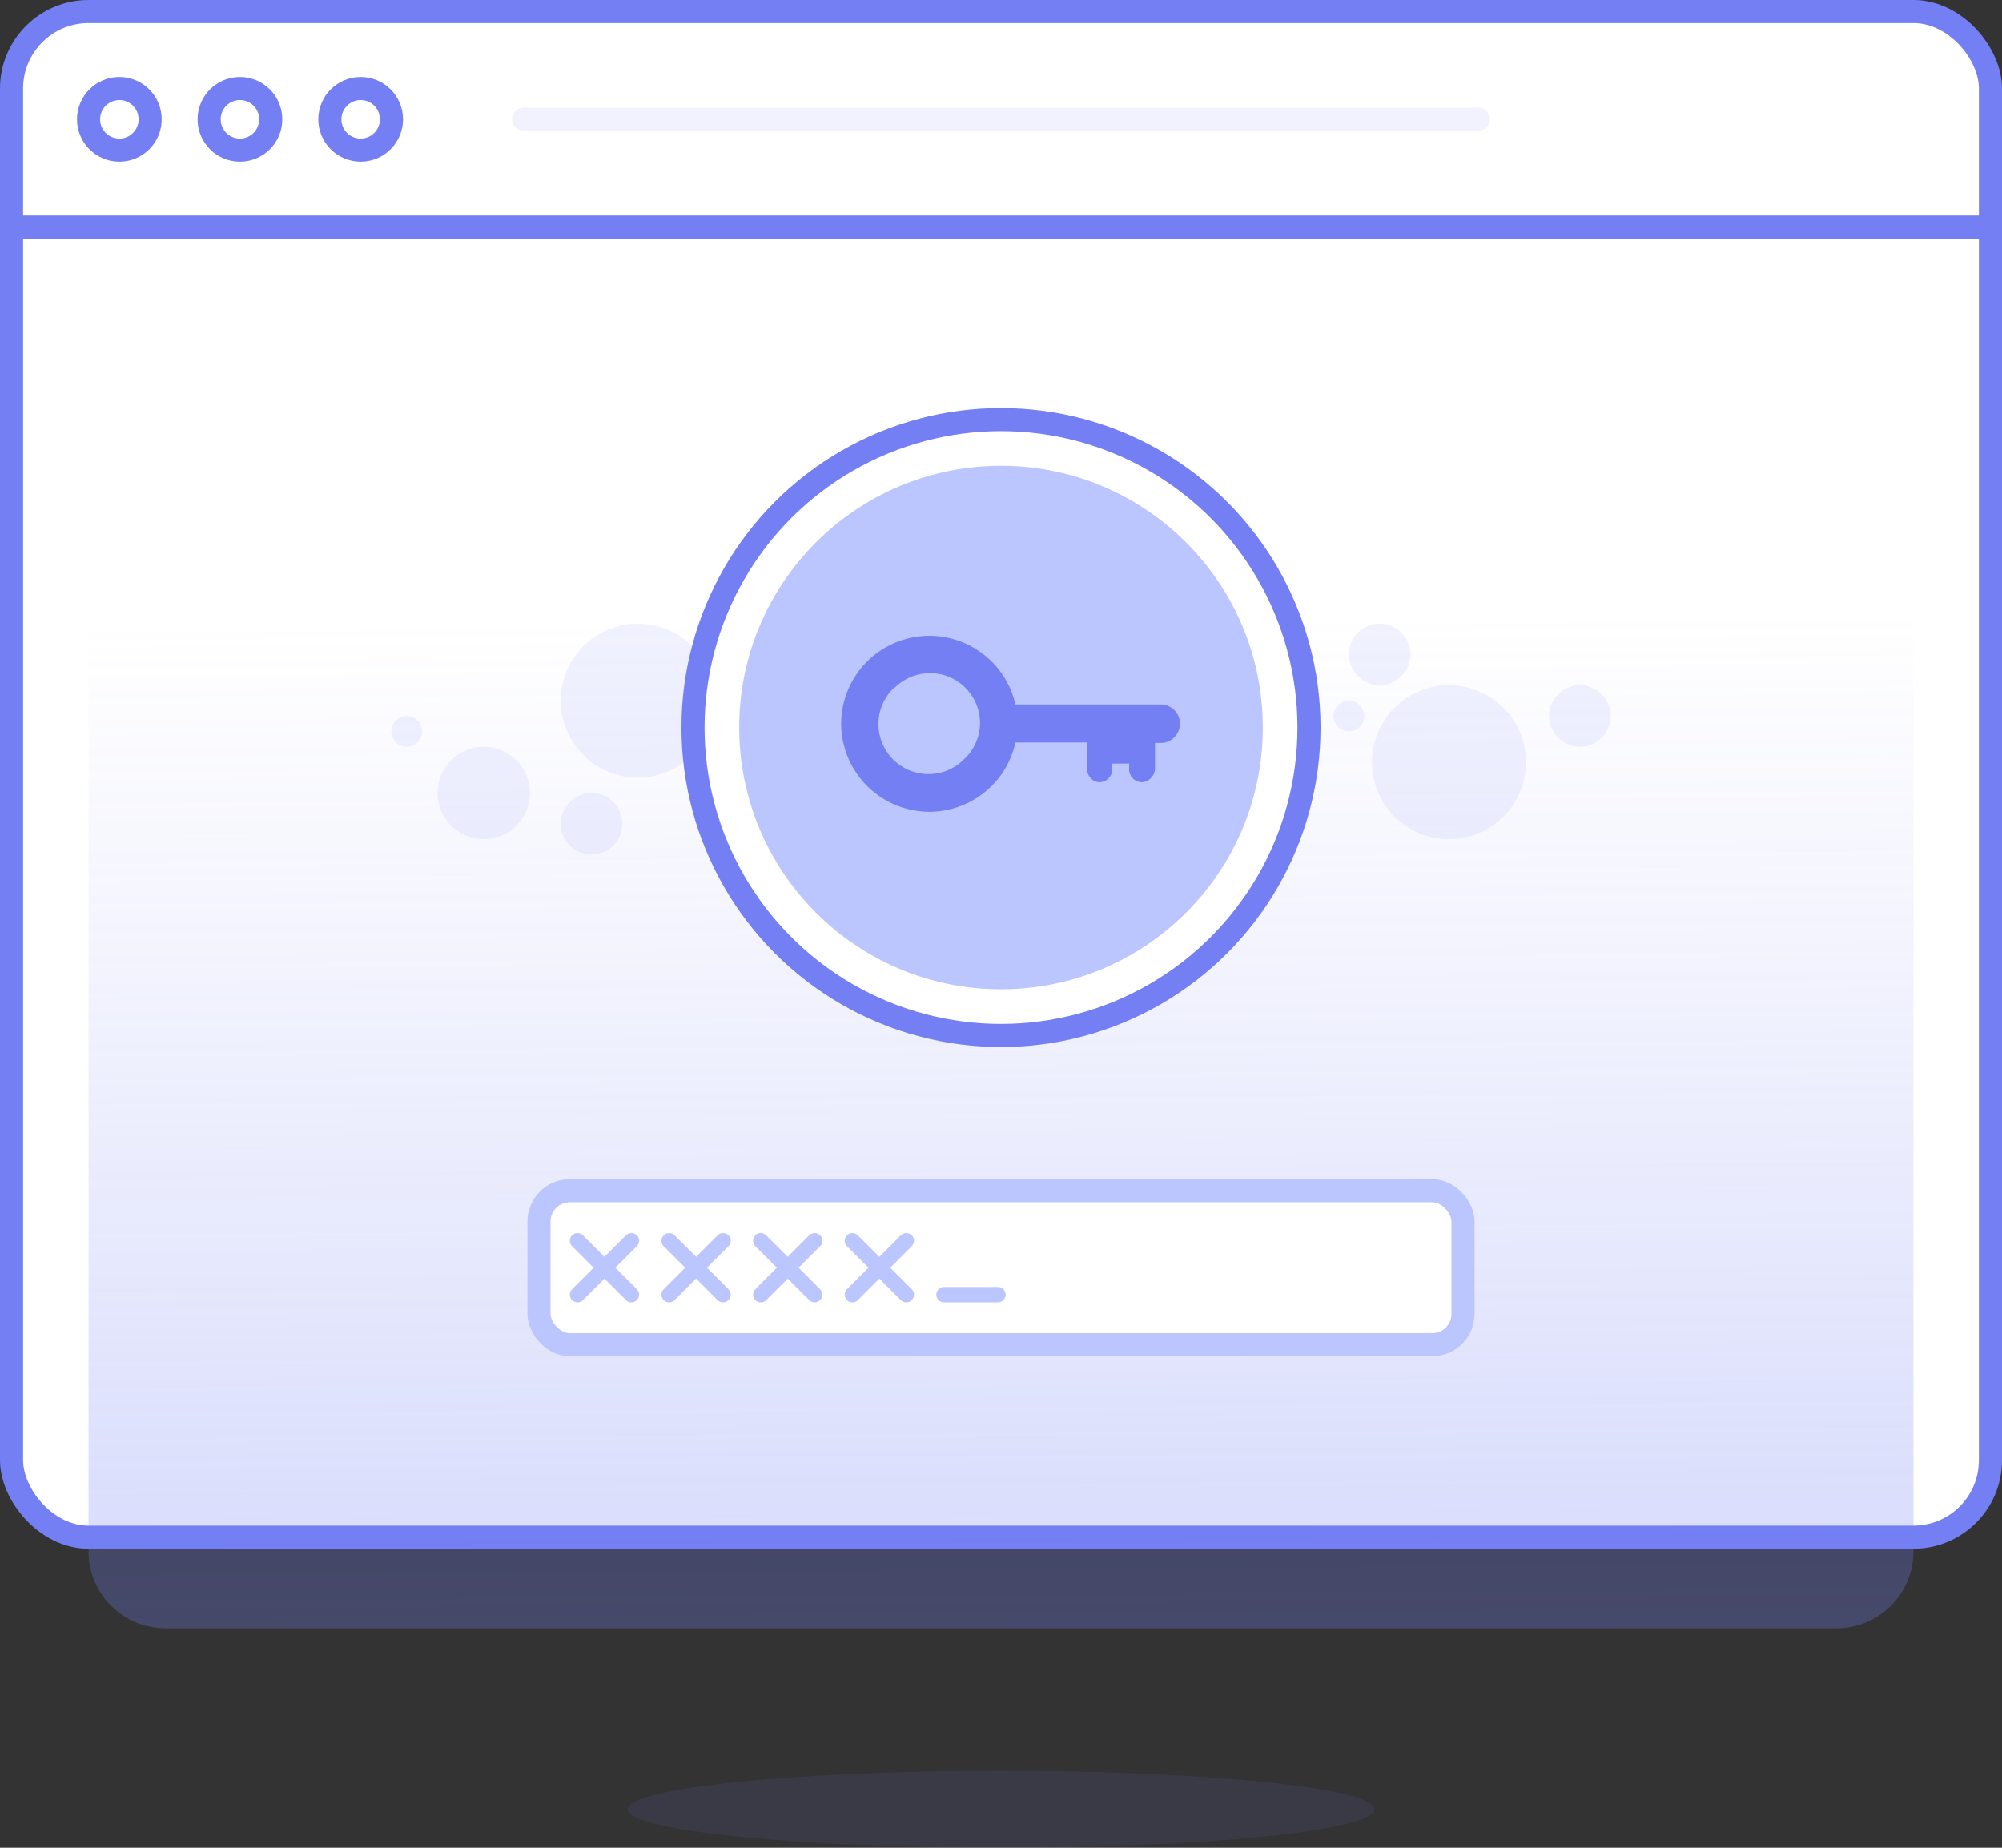
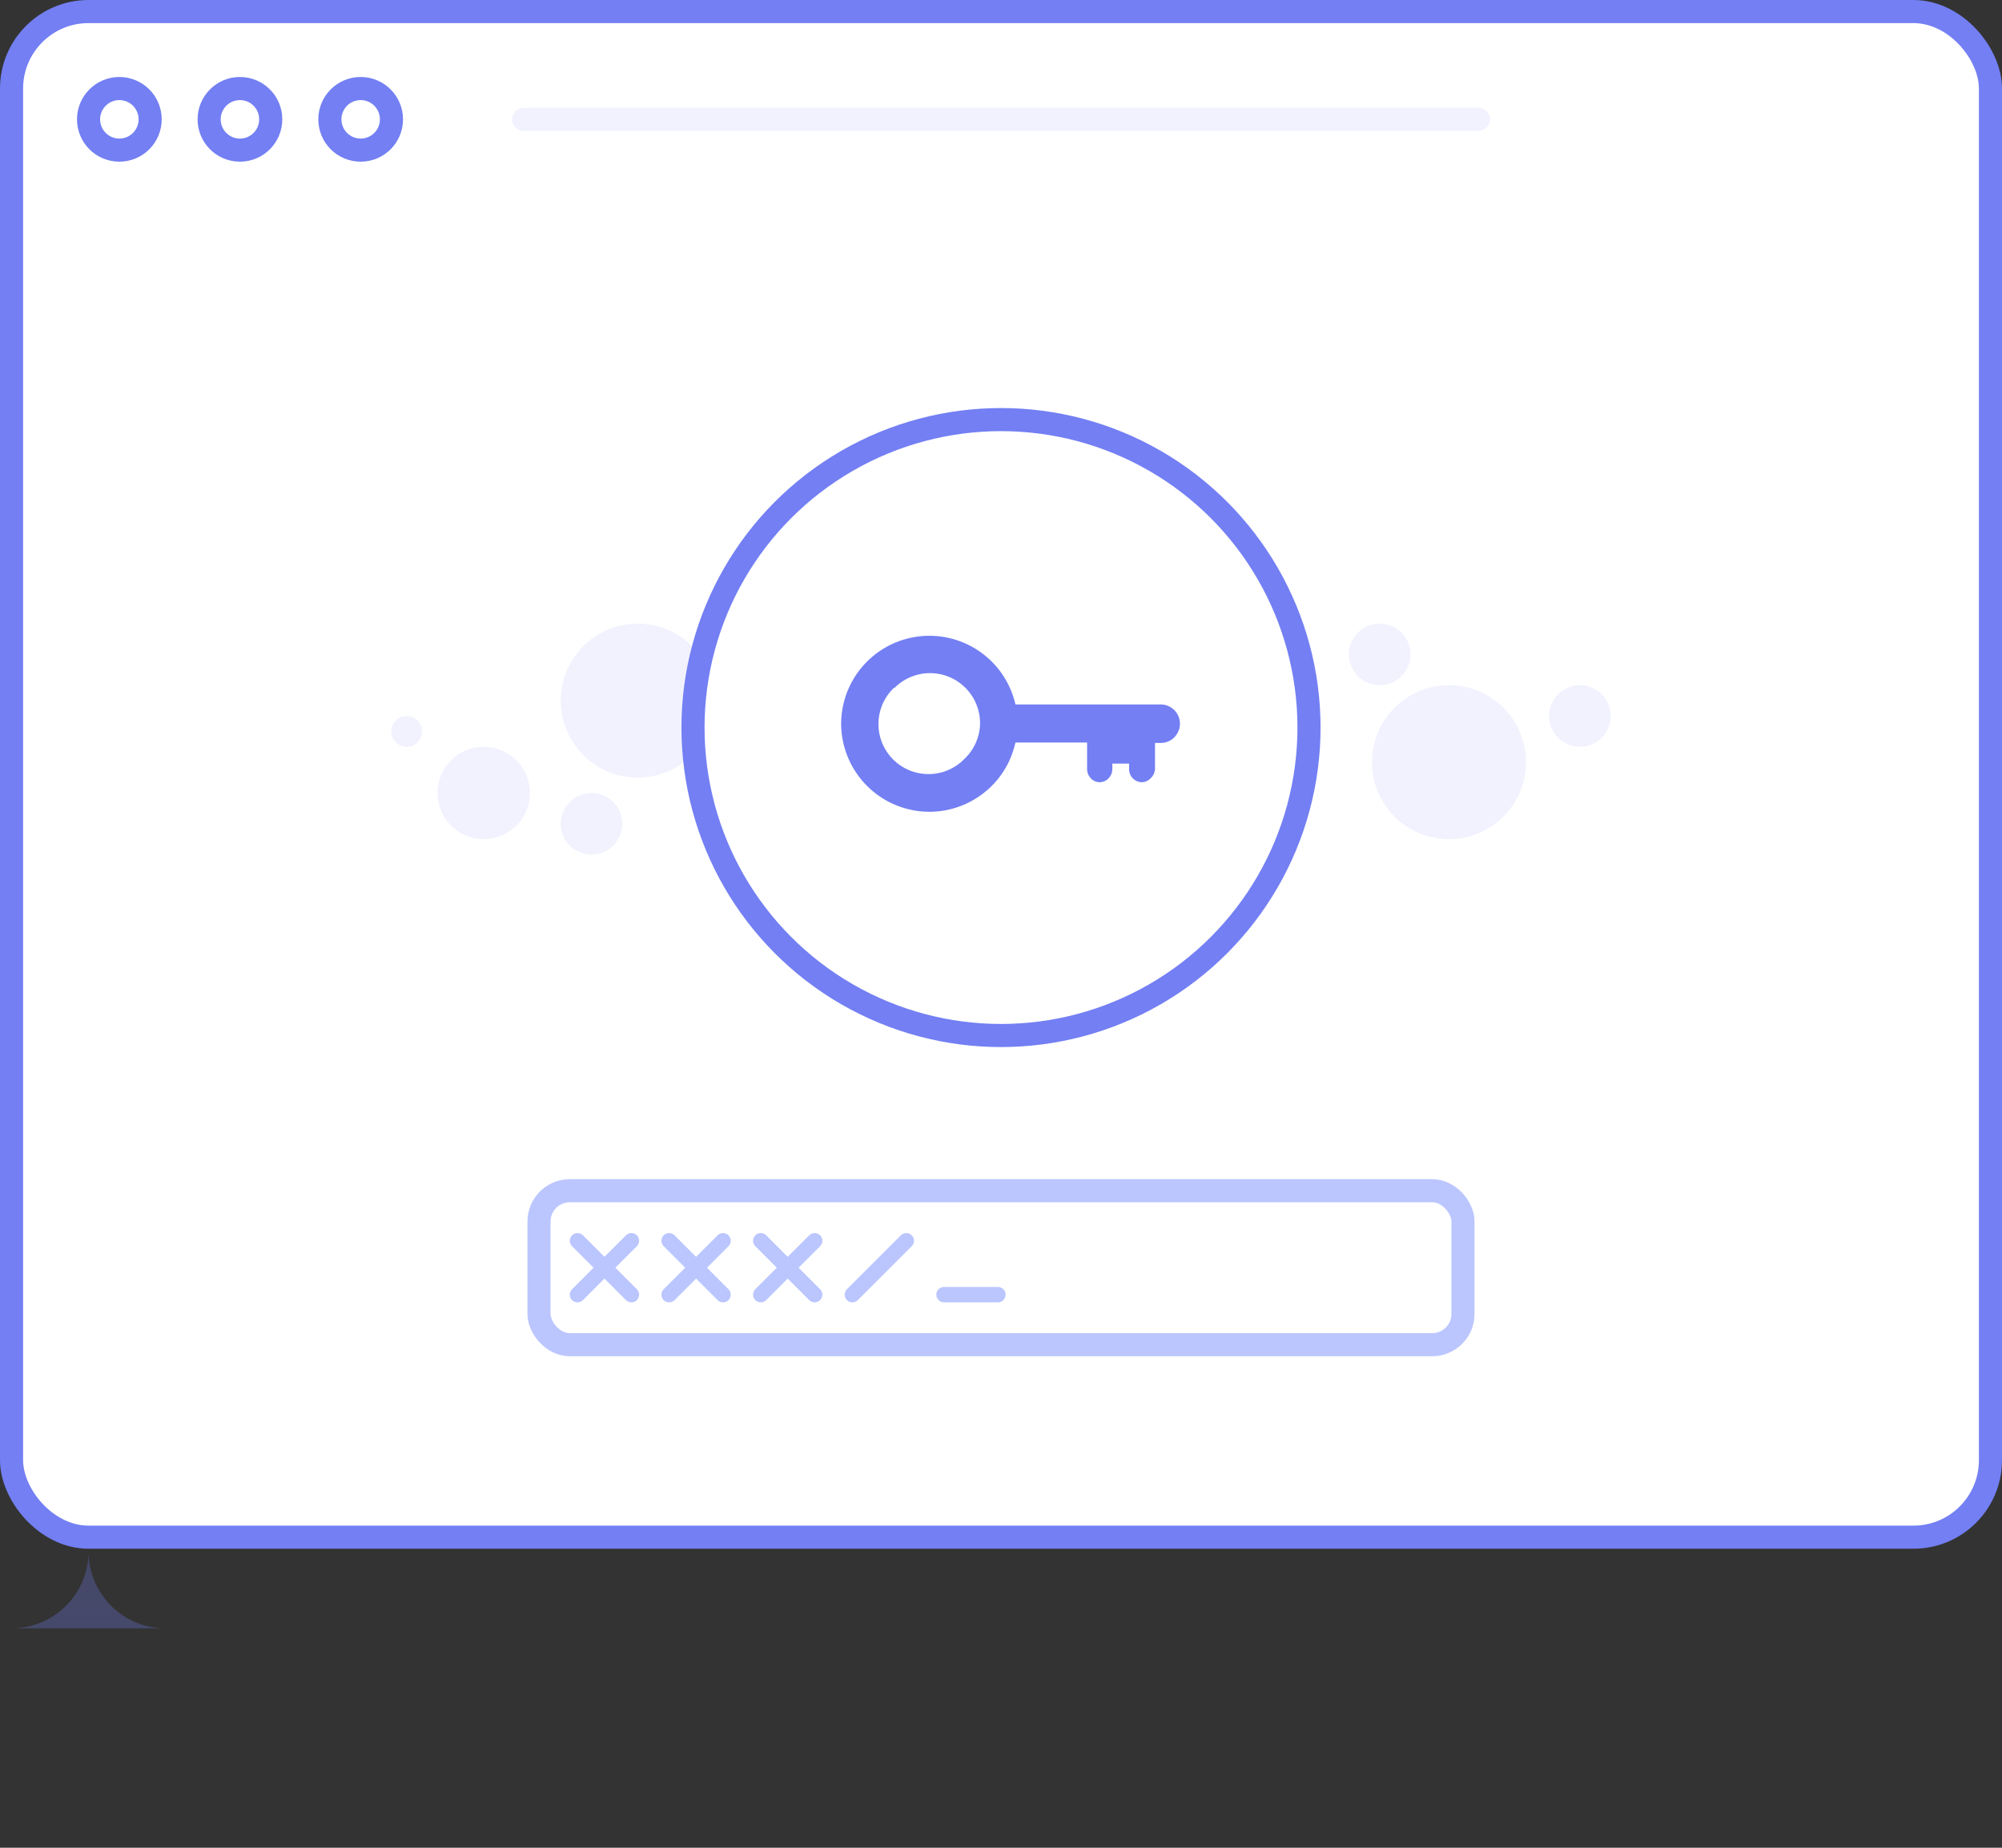
<svg xmlns="http://www.w3.org/2000/svg" id="Layer_1" data-name="Layer 1" viewBox="0 0 130 120">
  <rect x="0" y="0" width="130" height="120" fill="#333333" stroke="none" />
  <defs>
    <style>.cls-1,.cls-7{fill:#fff;}.cls-1,.cls-4,.cls-5{stroke:#737ff3;}.cls-1,.cls-4,.cls-5,.cls-7,.cls-8{stroke-linecap:round;stroke-linejoin:round;}.cls-1,.cls-4,.cls-5,.cls-7{stroke-width:1.5px;}.cls-2{fill:url(#linear-gradient);}.cls-3,.cls-9{fill:#737ff3;}.cls-3,.cls-5{opacity:0.1;}.cls-4,.cls-5,.cls-8{fill:none;}.cls-6{fill:#bbc6ff;}.cls-7,.cls-8{stroke:#bbc6ff;}</style>
    <linearGradient id="linear-gradient" x1="65.33" y1="107.42" x2="64.87" y2="38.12" gradientUnits="userSpaceOnUse">
      <stop offset="0" stop-color="#737ff3" stop-opacity="0.3" />
      <stop offset="0.55" stop-color="#737ff3" stop-opacity="0.12" />
      <stop offset="0.97" stop-color="#737ff3" stop-opacity="0" />
    </linearGradient>
  </defs>
  <rect class="cls-1" x="0.75" y="0.75" width="128.5" height="99.08" rx="5" />
-   <path class="cls-2" d="M5.75,14.75h118.5a0,0,0,0,1,0,0v86a5,5,0,0,1-5,5H10.75a5,5,0,0,1-5-5v-86a0,0,0,0,1,0,0Z" />
+   <path class="cls-2" d="M5.75,14.75a0,0,0,0,1,0,0v86a5,5,0,0,1-5,5H10.75a5,5,0,0,1-5-5v-86a0,0,0,0,1,0,0Z" />
  <circle class="cls-3" cx="31.41" cy="51.5" r="3" />
  <circle class="cls-3" cx="38.41" cy="53.5" r="2" />
  <circle class="cls-3" cx="48.41" cy="40.5" r="1" />
  <circle class="cls-3" cx="26.41" cy="47.5" r="1" />
  <circle class="cls-3" cx="41.41" cy="45.5" r="5" />
  <circle class="cls-3" cx="102.59" cy="46.5" r="2" />
  <circle class="cls-3" cx="89.59" cy="42.5" r="2" />
-   <circle class="cls-3" cx="87.59" cy="46.5" r="1" />
  <circle class="cls-3" cx="94.09" cy="49.5" r="5" />
-   <line class="cls-4" x1="0.75" y1="14.75" x2="129.25" y2="14.75" />
  <circle class="cls-4" cx="7.75" cy="7.75" r="2" />
  <circle class="cls-4" cx="15.58" cy="7.75" r="2" />
  <circle class="cls-4" cx="23.42" cy="7.75" r="2" />
  <line class="cls-5" x1="34" y1="7.75" x2="96" y2="7.75" />
-   <ellipse class="cls-3" cx="65" cy="117.5" rx="24.25" ry="2.5" />
  <circle class="cls-1" cx="65" cy="47.25" r="20" />
-   <circle class="cls-6" cx="65" cy="47.25" r="17" />
  <rect class="cls-7" x="35" y="77.33" width="60" height="10" rx="2" />
  <line class="cls-8" x1="41" y1="80.58" x2="37.5" y2="84.08" />
  <line class="cls-8" x1="41" y1="84.08" x2="37.5" y2="80.58" />
  <line class="cls-8" x1="46.95" y1="80.58" x2="43.45" y2="84.08" />
  <line class="cls-8" x1="46.95" y1="84.08" x2="43.45" y2="80.58" />
  <line class="cls-8" x1="52.9" y1="80.58" x2="49.4" y2="84.08" />
  <line class="cls-8" x1="52.9" y1="84.08" x2="49.4" y2="80.58" />
  <line class="cls-8" x1="58.85" y1="80.58" x2="55.35" y2="84.08" />
-   <line class="cls-8" x1="58.85" y1="84.08" x2="55.35" y2="80.58" />
  <line class="cls-8" x1="61.3" y1="84.08" x2="64.8" y2="84.08" />
  <path class="cls-9" d="M74.7,50.56a.8.8,0,0,1-.56.24.84.84,0,0,1-.82-.87v-.34H72.23v.34a.86.86,0,0,1-.26.63.8.8,0,0,1-.56.24.77.77,0,0,1-.57-.25.87.87,0,0,1-.25-.62V48.22H65.94l-.06.23a5.66,5.66,0,0,1-1.94,3,5.72,5.72,0,0,1-3.59,1.27A5.74,5.74,0,0,1,54.62,47a5.73,5.73,0,0,1,11.26-1.48l.06.23h9.44A1.25,1.25,0,0,1,76.62,47a1.27,1.27,0,0,1-.36.88,1.23,1.23,0,0,1-.88.37H75v1.71A.89.89,0,0,1,74.7,50.56ZM58.05,44.67a3.25,3.25,0,1,0,4.59,4.6h0a3.22,3.22,0,0,0,1-2.3,3.25,3.25,0,0,0-5.55-2.3Z" />
</svg>